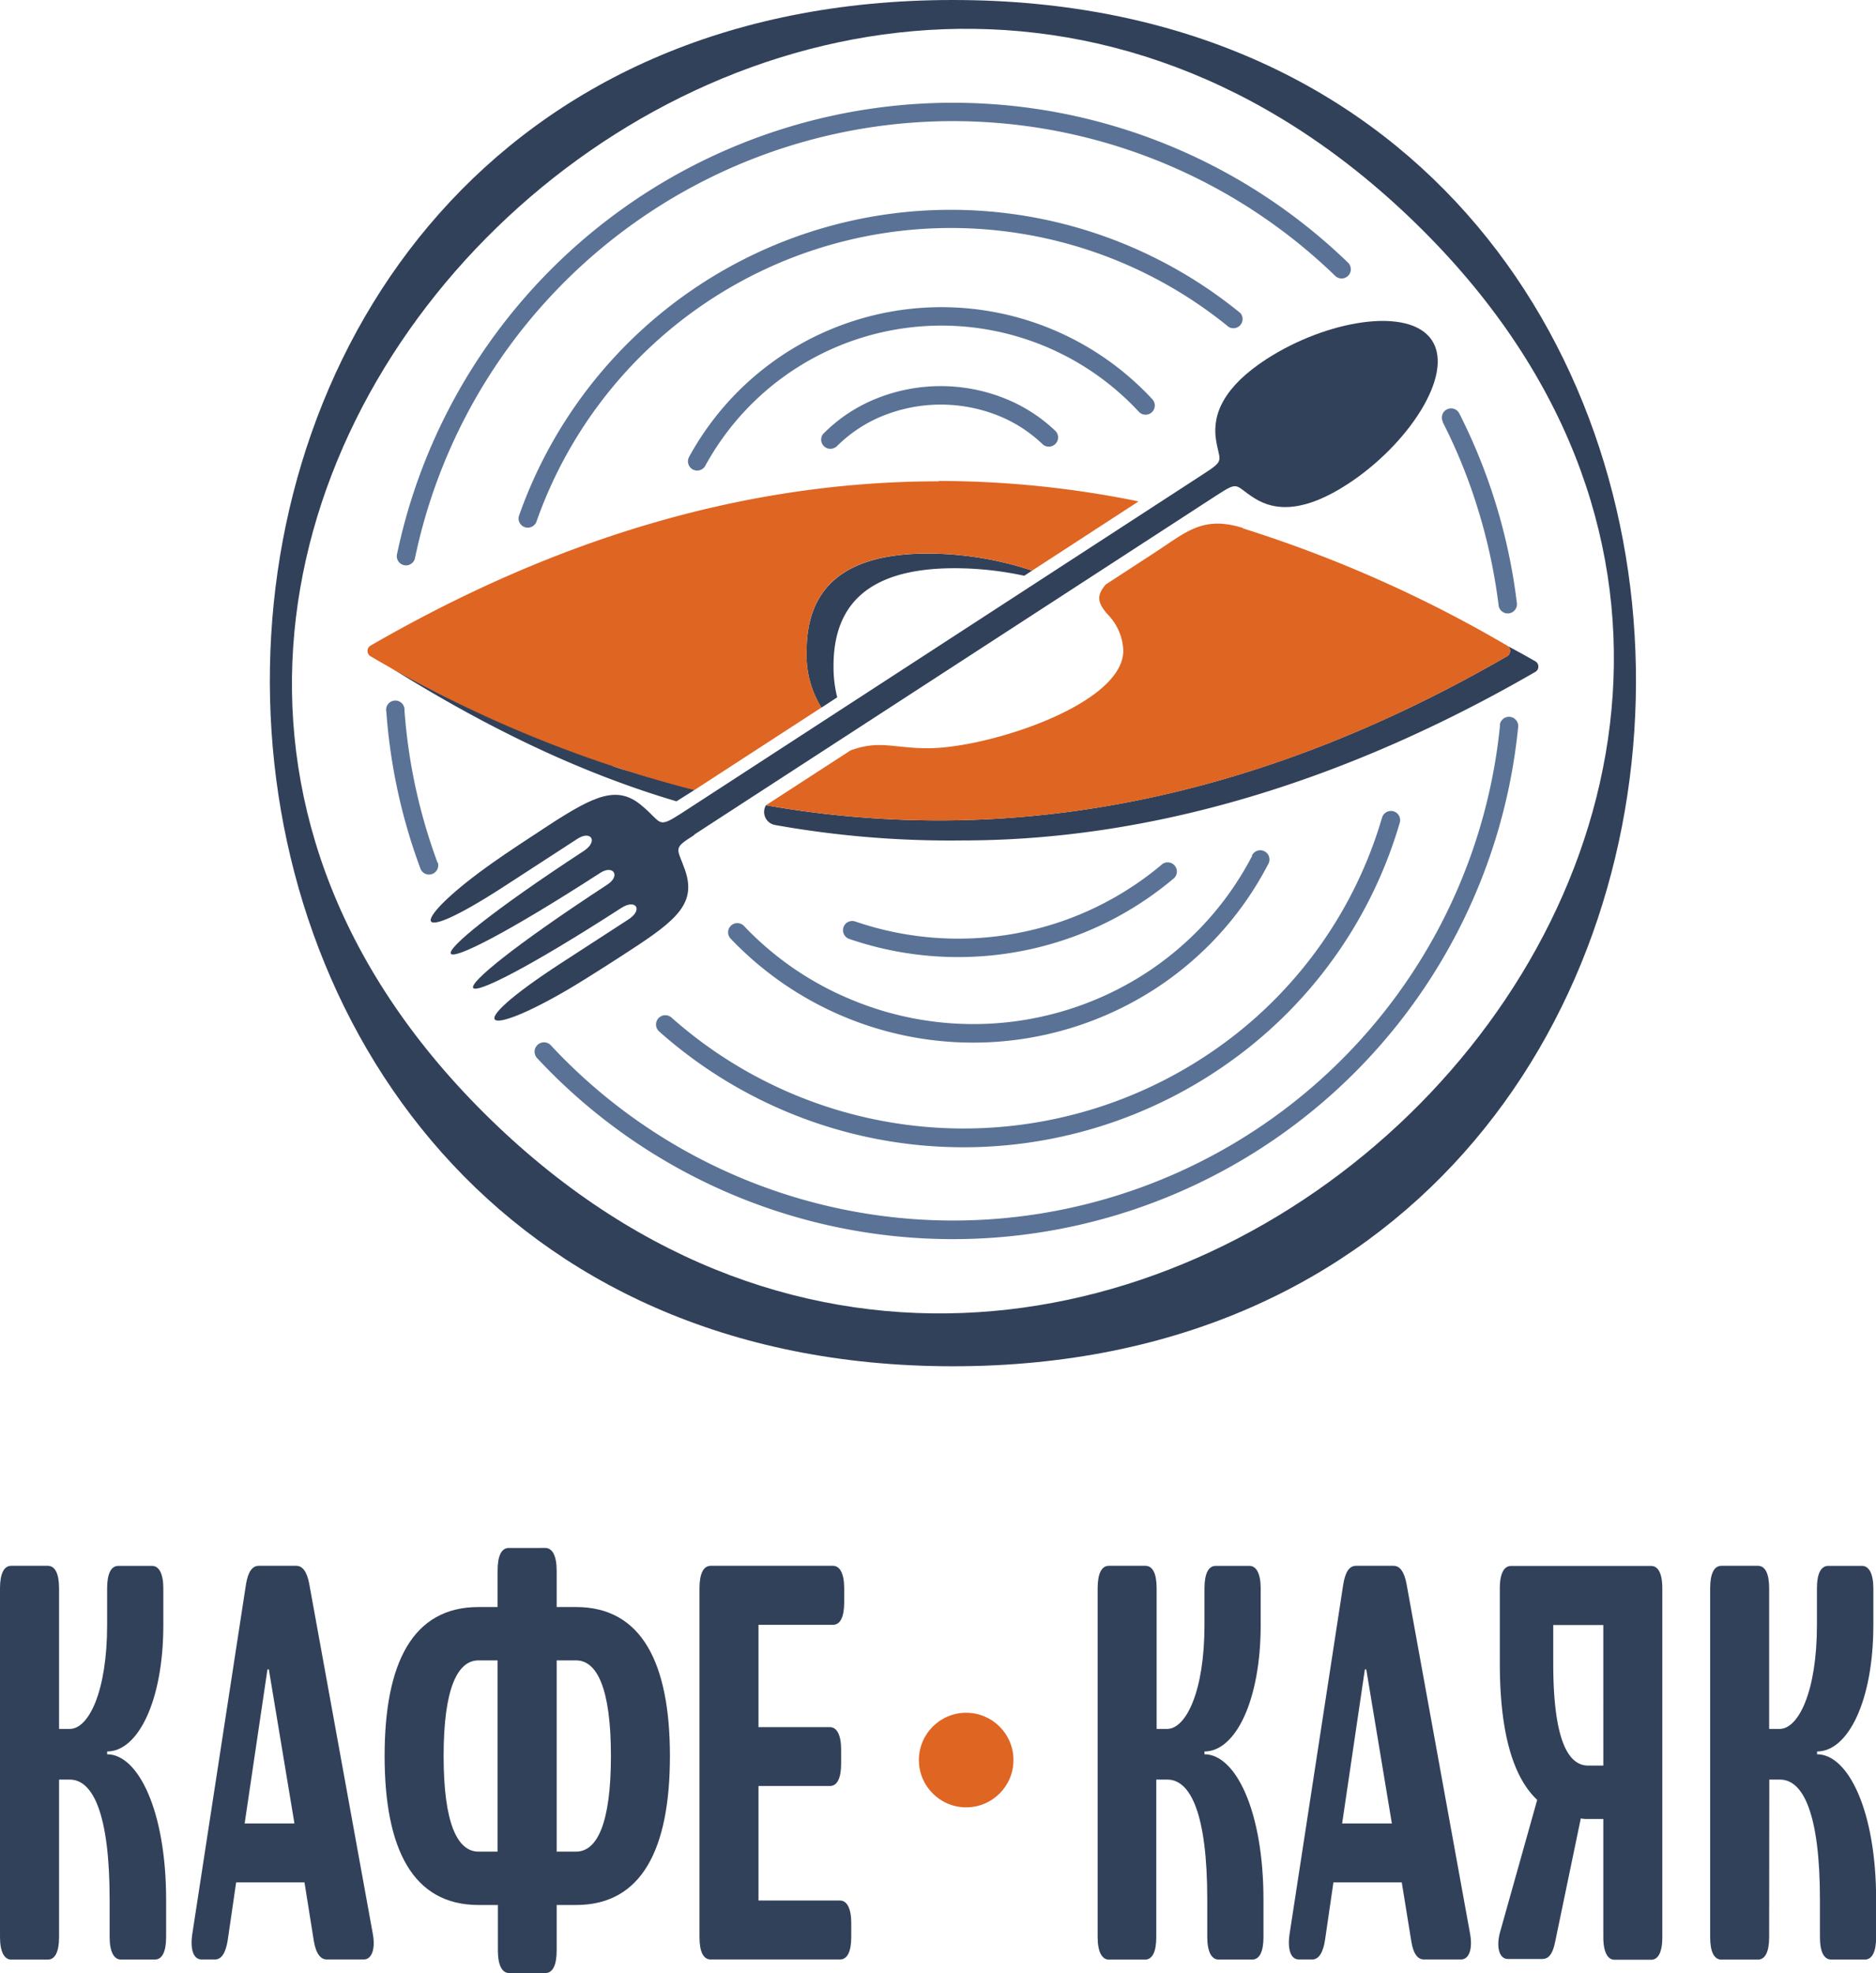
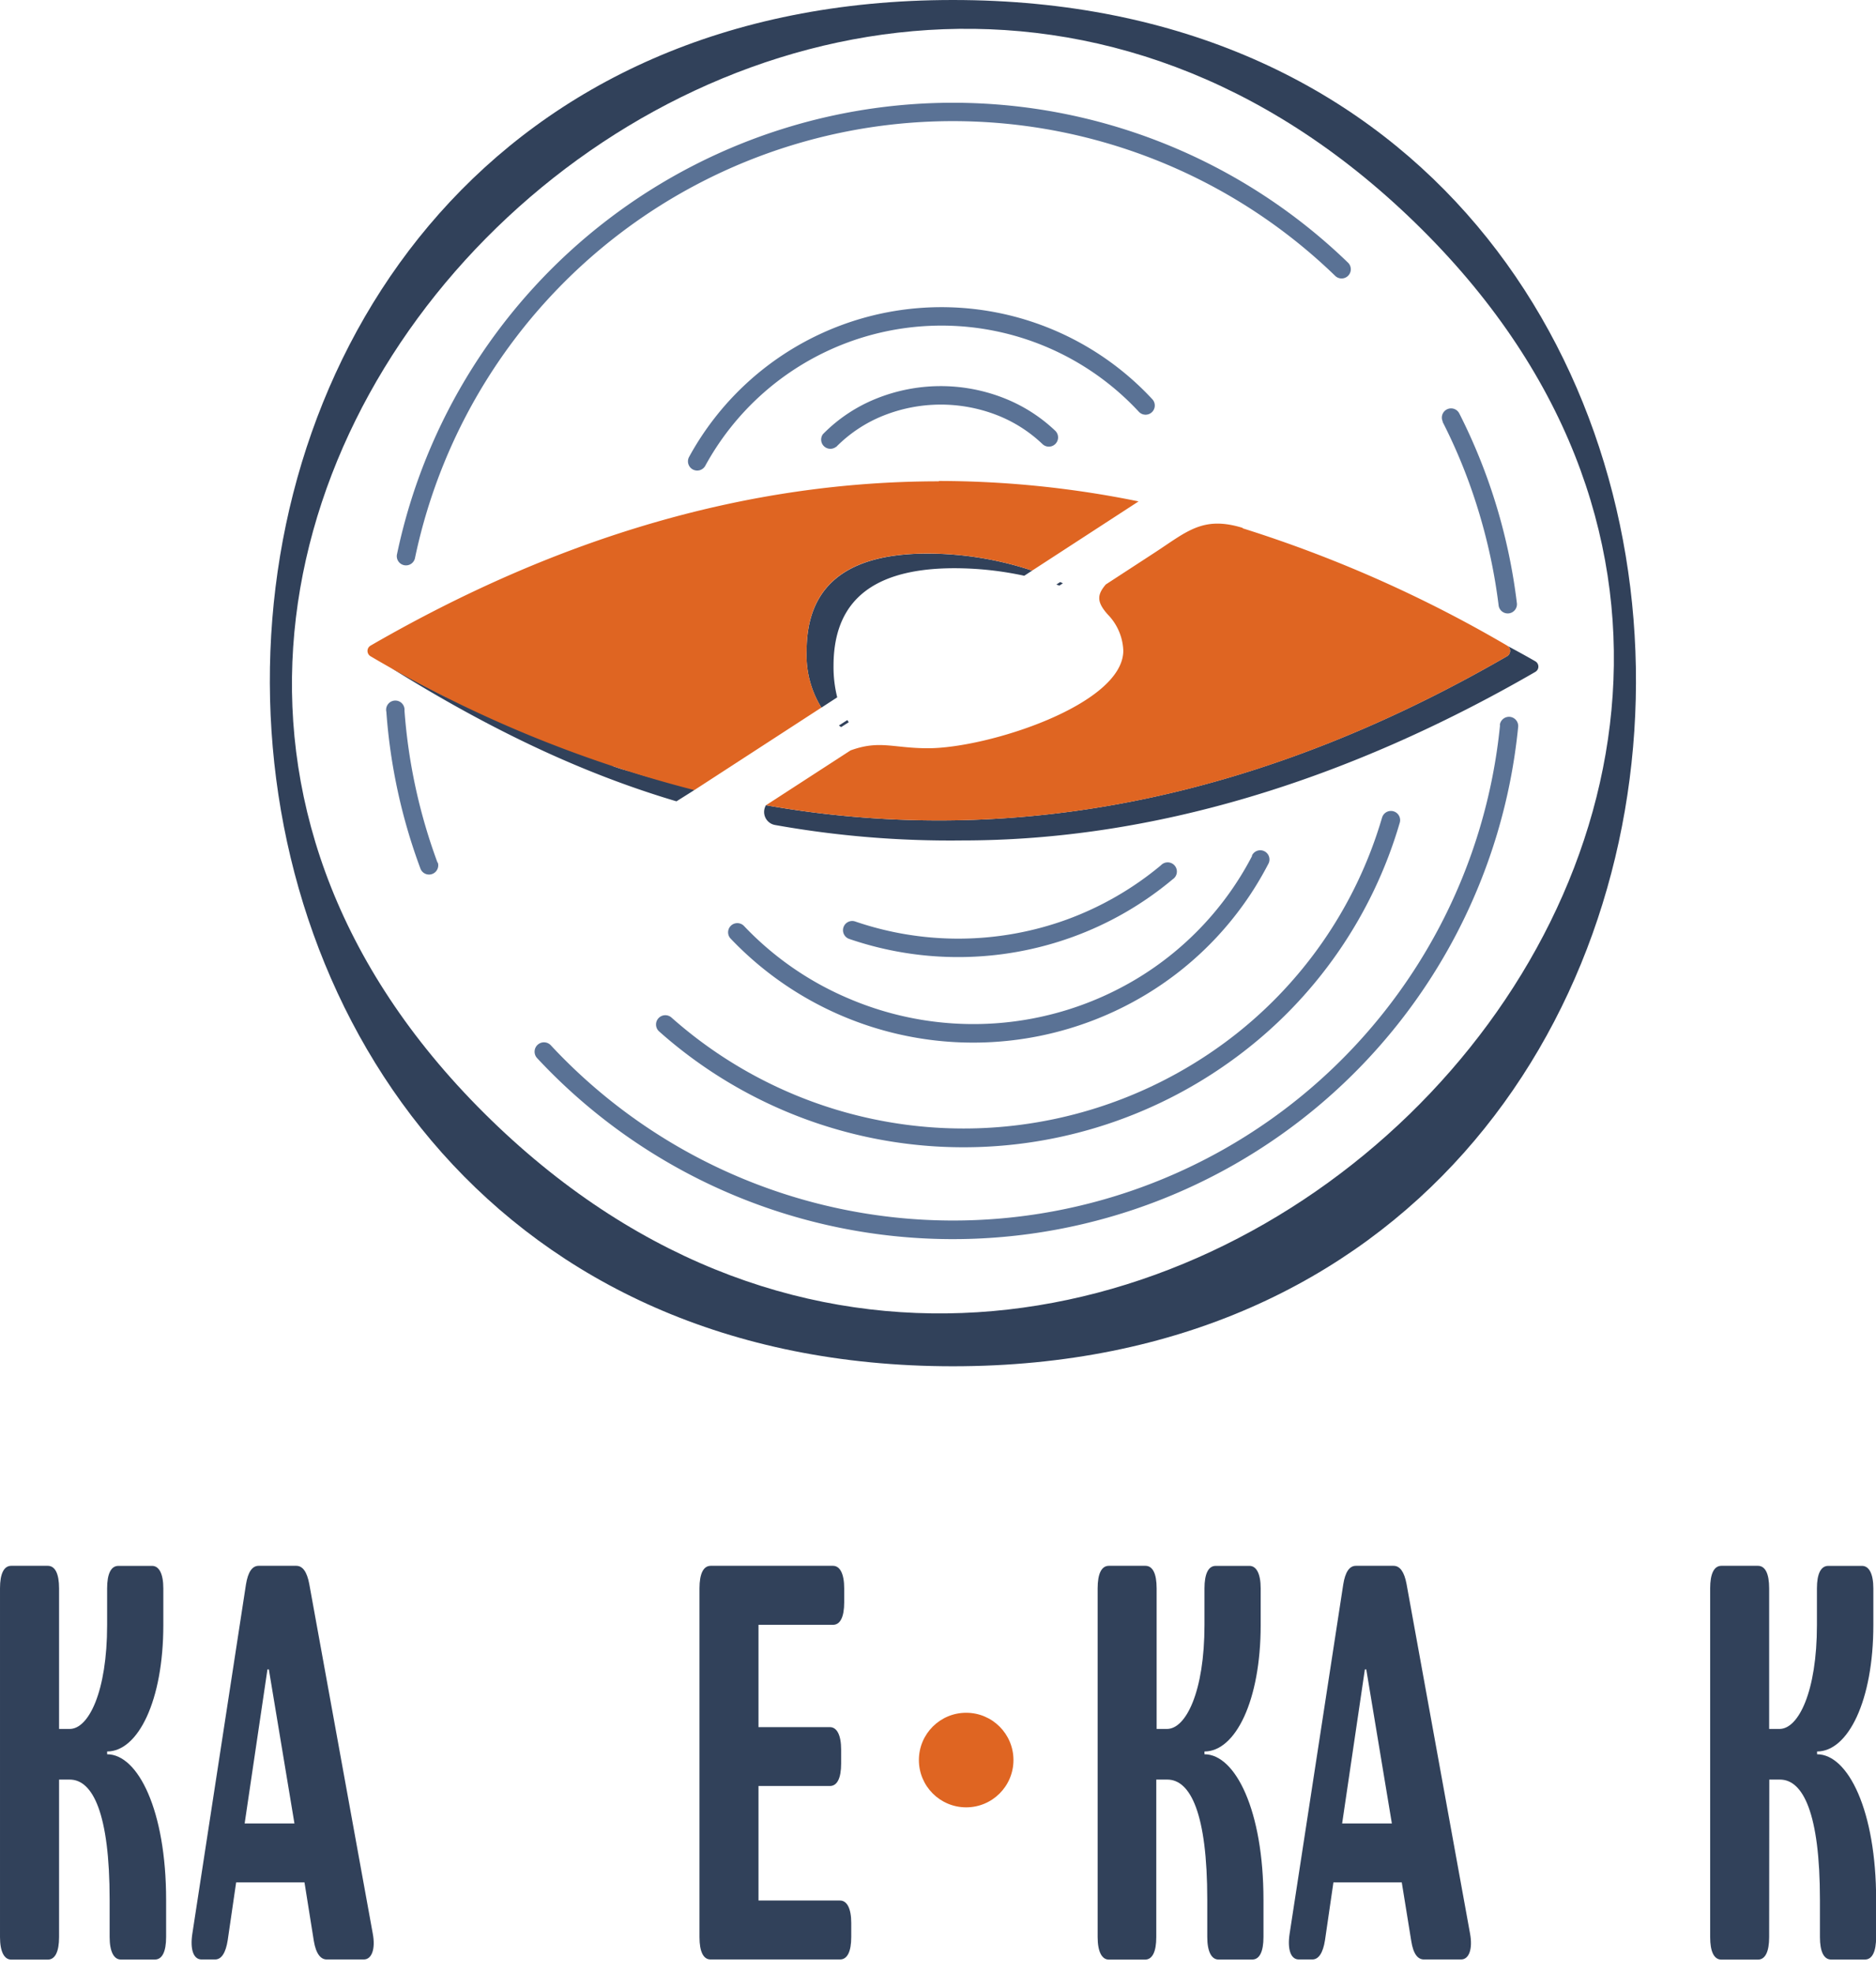
<svg xmlns="http://www.w3.org/2000/svg" id="Слой_1" data-name="Слой 1" width="9.49cm" height="9.98cm" viewBox="0 0 269 282.89">
  <defs>
    <style>
      .cls-1, .cls-3 {
        fill: #31415a;
      }

      .cls-2 {
        fill: #5a7295;
      }

      .cls-3, .cls-4 {
        fill-rule: evenodd;
      }

      .cls-4, .cls-5 {
        fill: #df6522;
      }
    </style>
  </defs>
  <title>Безымянный-2</title>
  <g>
    <g>
      <path class="cls-1" d="M202.87,32C115.63-52.8-16.82,75.91,70.41,160.68S290.1,116.74,202.87,32M136.64.11C267.89.11,266.57,196,136.64,196S5.38.11,136.64.11Z" transform="translate(0 -0.11)" />
      <path class="cls-2" d="M59.52,80.05a1.32,1.32,0,1,1-2.58-.54A81.45,81.45,0,0,1,193.25,37.73a1.32,1.32,0,1,1-1.83,1.9A78.81,78.81,0,0,0,59.52,80.05" transform="translate(0 -0.11)" />
      <path class="cls-3" d="M120.29,104.13l1.21-.78.2.31-1.09.7-.32-.23M216.2,92.74c1.32.71,2.68,1.45,3.94,2.18a.88.88,0,0,1,.33,1.21,1,1,0,0,1-.33.32h0c-27.15,15.69-55,24.16-82.12,24.16a142.76,142.76,0,0,1-26.86-2.21,1.9,1.9,0,0,1-1.33-2.84,142.32,142.32,0,0,0,24.8,2.18q40.74,0,81.46-23.54h0a.82.82,0,0,0,.32-.32v0h0A.88.88,0,0,0,216.2,92.74Zm-63.79-9-.5.33-.44-.15.55-.36ZM99.56,113.39,97,115c-13.53-4-26.89-10.35-41.12-19.25l.12.07.73.4.52.29.2.11.48.26.25.13.43.24.29.16.39.2.34.18L60,98l.38.2.3.16.43.22.26.13.46.24.22.11.51.27.17.08.56.29.12.06.6.3.08,0,.65.32,0,0,.68.34h0l.68.33,0,0,.63.31.09,0,.59.29.14.06.55.26.17.08.51.24.22.1.46.22.26.12.42.19.31.14.37.17.35.16.34.15.39.17.29.13.44.19.24.11.48.21.2.09.53.22.15.07.57.24.12.05.61.26.07,0,.65.27h0l.68.28h0l.66.27.06,0,.63.25.1,0,0,0,.68.27.54.21.19.07.49.19.23.09.45.17.28.11.41.15h0l.55.21.1,0,.36.14.32.11.41.15.27.1.45.16.23.08.5.18.18.06.54.19.6.21.13,0,.1,0,.62.21.06,0L88,110h0l.68.23h0l.65.21.07,0,.61.2.12,0,.72.23.52.16.21.06.48.15.24.07h0l.64.19.06,0,.39.11.33.1.14,0,.53.15.06,0,.3.09.09,0,.6.17.46.13.22.06.51.13.17,0,.55.15.13,0,.6.16.08,0,.64.16h0ZM148,81.92l-1.13.74a47.5,47.5,0,0,0-10-1.08c-13.49,0-17.35,6.25-17.35,14a17.81,17.81,0,0,0,.53,4.51l-2.27,1.48a14.3,14.3,0,0,1-2.12-8.09c0-7.72,3.86-14,17.34-14A47.88,47.88,0,0,1,148,81.92Z" transform="translate(0 -0.11)" />
      <path class="cls-4" d="M178.17,75.85A184.33,184.33,0,0,1,216.1,92.67a.89.89,0,0,1,.32,1.21.82.82,0,0,1-.32.32h0q-40.71,23.55-81.46,23.54a142.32,142.32,0,0,1-24.8-2.18l12.12-7.86c4.18-1.52,6.08-.31,11.11-.31,8.53,0,28-6.25,28-14a7.83,7.83,0,0,0-2.24-5.19c-1.61-1.81-1.52-2.82-.27-4.29l7-4.56c4.61-3,6.9-5.32,12.64-3.55m-43.55-6.73A143.56,143.56,0,0,1,163.26,72L148,81.92a47.88,47.88,0,0,0-15-2.45c-13.48,0-17.34,6.25-17.34,14a14.3,14.3,0,0,0,2.12,8.09L99.56,113.39A178.75,178.75,0,0,1,53.13,94.2.89.89,0,0,1,52.81,93a1,1,0,0,1,.32-.32h0Q93.88,69.13,134.62,69.12Z" transform="translate(0 -0.11)" />
-       <path class="cls-1" d="M99.53,119.78l74.78-48.56c3.47-2.26,2.65-1.51,5.55.31,3.13,2,7.39,1.89,13.36-2,8.65-5.62,15.33-15.66,12.12-20.6s-15.1-2.93-23.76,2.68c-6,3.9-7.77,7.8-7.23,11.47.5,3.33,1.45,2.9-2,5.13L97.73,116.7C94.15,119,95,118.07,92,115.6c-3.48-2.95-6.77-1.42-13.26,2.79-2.1,1.37-6.41,4.2-8,5.35-11.52,8.09-13.07,13,1.9,3.23l10.15-6.59c1.93-1.26,3,.32,1,1.68-26.81,17.55-25,20.83,2.31,3.18,1.81-1.16,2.93.42,1,1.69-27.15,17.76-24.85,20.68,2,3.35,2.08-1.33,3.16.27,1,1.66l-9.57,6.21c-15.12,9.82-10.9,10.94,1.91,3.24,1.67-1,6-3.76,8-5.08,6.73-4.37,9.42-6.77,7.78-11.48-1.11-3.19-1.84-3,1.33-5" transform="translate(0 -0.11)" />
      <path class="cls-2" d="M215.06,104.08a1.32,1.32,0,1,1,2.63.25A81.45,81.45,0,0,1,77,151.8,1.32,1.32,0,0,1,79,150a78.8,78.8,0,0,0,136.09-45.92" transform="translate(0 -0.11)" />
      <path class="cls-2" d="M206.89,60.58a1.32,1.32,0,1,1,2.36-1.19,81.79,81.79,0,0,1,8.25,27.15,1.32,1.32,0,1,1-2.62.31A79.86,79.86,0,0,0,212,73.36a78.15,78.15,0,0,0-5.15-12.78" transform="translate(0 -0.11)" />
      <path class="cls-2" d="M62.78,123.79a1.32,1.32,0,0,1-2.47.92,81.06,81.06,0,0,1-4.91-22.54A1.32,1.32,0,1,1,58,102a79.29,79.29,0,0,0,4.74,21.8" transform="translate(0 -0.11)" />
-       <path class="cls-2" d="M76.93,74.88a1.33,1.33,0,0,1-1.69.81,1.31,1.31,0,0,1-.8-1.69A65.63,65.63,0,0,1,177.86,45,1.32,1.32,0,0,1,176.2,47,63,63,0,0,0,76.93,74.88" transform="translate(0 -0.11)" />
      <path class="cls-2" d="M101.13,66.89a1.32,1.32,0,0,1-2.32-1.27,41.23,41.23,0,0,1,66.44-8.25,1.32,1.32,0,0,1-1.94,1.79,38.59,38.59,0,0,0-62.18,7.73" transform="translate(0 -0.11)" />
      <path class="cls-2" d="M198.16,117.4a1.32,1.32,0,1,1,2.53.74,64.16,64.16,0,0,1-23.42,33.54A65.65,65.65,0,0,1,94.52,148a1.32,1.32,0,1,1,1.76-2,63.11,63.11,0,0,0,79.42,3.54,61.54,61.54,0,0,0,22.46-32.16" transform="translate(0 -0.11)" />
      <path class="cls-2" d="M179.5,122.81a1.32,1.32,0,1,1,2.34,1.21,47.14,47.14,0,0,1-17.53,18.69,48,48,0,0,1-59.52-8,1.31,1.31,0,0,1,0-1.86,1.33,1.33,0,0,1,1.87,0,44.64,44.64,0,0,0,14.91,10.37A45.46,45.46,0,0,0,163,140.44a44.5,44.5,0,0,0,16.55-17.63" transform="translate(0 -0.11)" />
      <path class="cls-2" d="M166.46,124.18a1.32,1.32,0,1,1,1.69,2,47.65,47.65,0,0,1-14.38,8.28,48.14,48.14,0,0,1-32,.27,1.32,1.32,0,1,1,.86-2.5,45.6,45.6,0,0,0,30.26-.25,45.38,45.38,0,0,0,13.59-7.82" transform="translate(0 -0.11)" />
      <path class="cls-2" d="M119.85,64.2A1.32,1.32,0,0,1,118,62.36a22.41,22.41,0,0,1,7.63-5.09,24.74,24.74,0,0,1,18.2-.13,22.7,22.7,0,0,1,7.48,4.73,1.32,1.32,0,0,1-1.83,1.91,20,20,0,0,0-6.6-4.18,22.24,22.24,0,0,0-16.26.12,19.85,19.85,0,0,0-6.73,4.48" transform="translate(0 -0.11)" />
    </g>
    <circle class="cls-5" cx="138.54" cy="252.35" r="6.78" />
    <g>
      <path class="cls-1" d="M8.47,277.84c0,2.1-.57,3.23-1.62,3.23H1.61c-1,0-1.61-1.13-1.61-3.23v-50c0-2.1.56-3.23,1.61-3.23H6.85c1.05,0,1.62,1.13,1.62,3.23V248H10c2.7,0,5.36-5.32,5.36-14.91v-5.24c0-2.1.56-3.23,1.61-3.23h4.84c1,0,1.61,1.13,1.61,3.23v5.24c0,10.88-3.63,18.14-8.06,18.14v.4c4.43,0,8.46,8.06,8.46,20.88v5.32c0,2.1-.56,3.23-1.61,3.23H17.33c-1,0-1.61-1.13-1.61-3.23v-5.32c0-12.42-2.42-17.25-5.72-17.25H8.47Z" transform="translate(0 -0.11)" />
      <path class="cls-1" d="M45,278.4,43.66,270h-9.8l-1.21,8.3c-.28,1.78-.88,2.75-1.81,2.75H28.9c-1.17,0-1.65-1.46-1.33-3.63l7.7-50.15c.29-1.77.89-2.66,1.82-2.66h5.4c.92,0,1.53.89,1.85,2.58l9.11,50.15c.41,2.17-.12,3.71-1.29,3.71H46.88C46,281.07,45.31,280.26,45,278.4Zm-2.78-16.85-3.67-22.09h-.2l-3.27,22.09Z" transform="translate(0 -0.11)" />
-       <path class="cls-1" d="M79.82,279.78c0,2.09-.57,3.22-1.62,3.22H73c-1,0-1.61-1.13-1.61-3.22v-6.54H68.61c-9.43,0-13.46-8.06-13.46-21.36s4-21.36,13.46-21.36h2.74v-5.24c0-2.1.56-3.23,1.61-3.23H78.2c1,0,1.62,1.13,1.62,3.23v5.24H82.6c9.43,0,13.46,8.06,13.46,21.36s-4,21.36-13.46,21.36H79.82Zm-8.47-14.19V238.17H68.61c-3,0-5,4-5,13.71s2,13.71,5,13.71Zm11.25,0c3,0,5-4,5-13.71s-2-13.71-5-13.71H79.82v27.42Z" transform="translate(0 -0.11)" />
      <path class="cls-1" d="M100.3,277.84v-50c0-2.1.56-3.23,1.61-3.23h17.53c1,0,1.61,1.13,1.61,3.23v2c0,2.1-.56,3.23-1.61,3.23H108.76v14.67H119c1,0,1.61,1.13,1.61,3.22v2c0,2.09-.56,3.22-1.61,3.22H108.76V272.6h11.69c1,0,1.61,1.13,1.61,3.22v2c0,2.1-.56,3.23-1.61,3.23H101.91C100.86,281.07,100.3,279.94,100.3,277.84Z" transform="translate(0 -0.11)" />
      <path class="cls-1" d="M165.8,277.84c0,2.1-.56,3.23-1.61,3.23H159c-1,0-1.61-1.13-1.61-3.23v-50c0-2.1.56-3.23,1.61-3.23h5.24c1.05,0,1.61,1.13,1.61,3.23V248h1.49c2.7,0,5.37-5.32,5.37-14.91v-5.24c0-2.1.56-3.23,1.61-3.23h4.84c1,0,1.61,1.13,1.61,3.23v5.24c0,10.88-3.63,18.14-8.06,18.14v.4c4.43,0,8.46,8.06,8.46,20.88v5.32c0,2.1-.56,3.23-1.61,3.23h-4.84c-1,0-1.61-1.13-1.61-3.23v-5.32c0-12.42-2.42-17.25-5.73-17.25H165.8Z" transform="translate(0 -0.11)" />
      <path class="cls-1" d="M202.36,278.4,201,270H191.2l-1.21,8.3c-.28,1.78-.89,2.75-1.82,2.75h-1.93c-1.17,0-1.65-1.46-1.33-3.63l7.7-50.15c.28-1.77.89-2.66,1.81-2.66h5.4c.93,0,1.54.89,1.86,2.58l9.11,50.15c.4,2.17-.12,3.71-1.29,3.71h-5.28C203.29,281.07,202.65,280.26,202.36,278.4Zm-2.78-16.85-3.67-22.09h-.2l-3.26,22.09Z" transform="translate(0 -0.11)" />
-       <path class="cls-1" d="M238.36,227.86v50c0,2.1-.56,3.23-1.61,3.23h-5.24c-1,0-1.61-1.13-1.61-3.23V260.91h-2.18a4.52,4.52,0,0,1-1.05-.08L223,278.49c-.36,1.77-.92,2.49-1.85,2.49h-4.92c-1.25,0-1.73-1.69-1.13-3.87l5.32-18.94c-3.62-3.39-5.36-10.08-5.36-19.59V227.86c0-2.1.57-3.23,1.62-3.23h20.07C237.8,224.63,238.36,225.76,238.36,227.86Zm-8.46,5.24h-7.18v5.48c0,10.64,2,14.67,5,14.67h2.18Z" transform="translate(0 -0.11)" />
      <path class="cls-1" d="M253.68,277.84c0,2.1-.56,3.23-1.61,3.23h-5.24c-1.05,0-1.61-1.13-1.61-3.23v-50c0-2.1.56-3.23,1.61-3.23h5.24c1.05,0,1.61,1.13,1.61,3.23V248h1.49c2.7,0,5.36-5.32,5.36-14.91v-5.24c0-2.1.57-3.23,1.62-3.23H267c1,0,1.62,1.13,1.62,3.23v5.24c0,10.88-3.63,18.14-8.07,18.14v.4c4.44,0,8.47,8.06,8.47,20.88v5.32c0,2.1-.56,3.23-1.61,3.23h-4.84c-1.05,0-1.61-1.13-1.61-3.23v-5.32c0-12.42-2.42-17.25-5.73-17.25h-1.53Z" transform="translate(0 -0.11)" />
    </g>
  </g>
</svg>